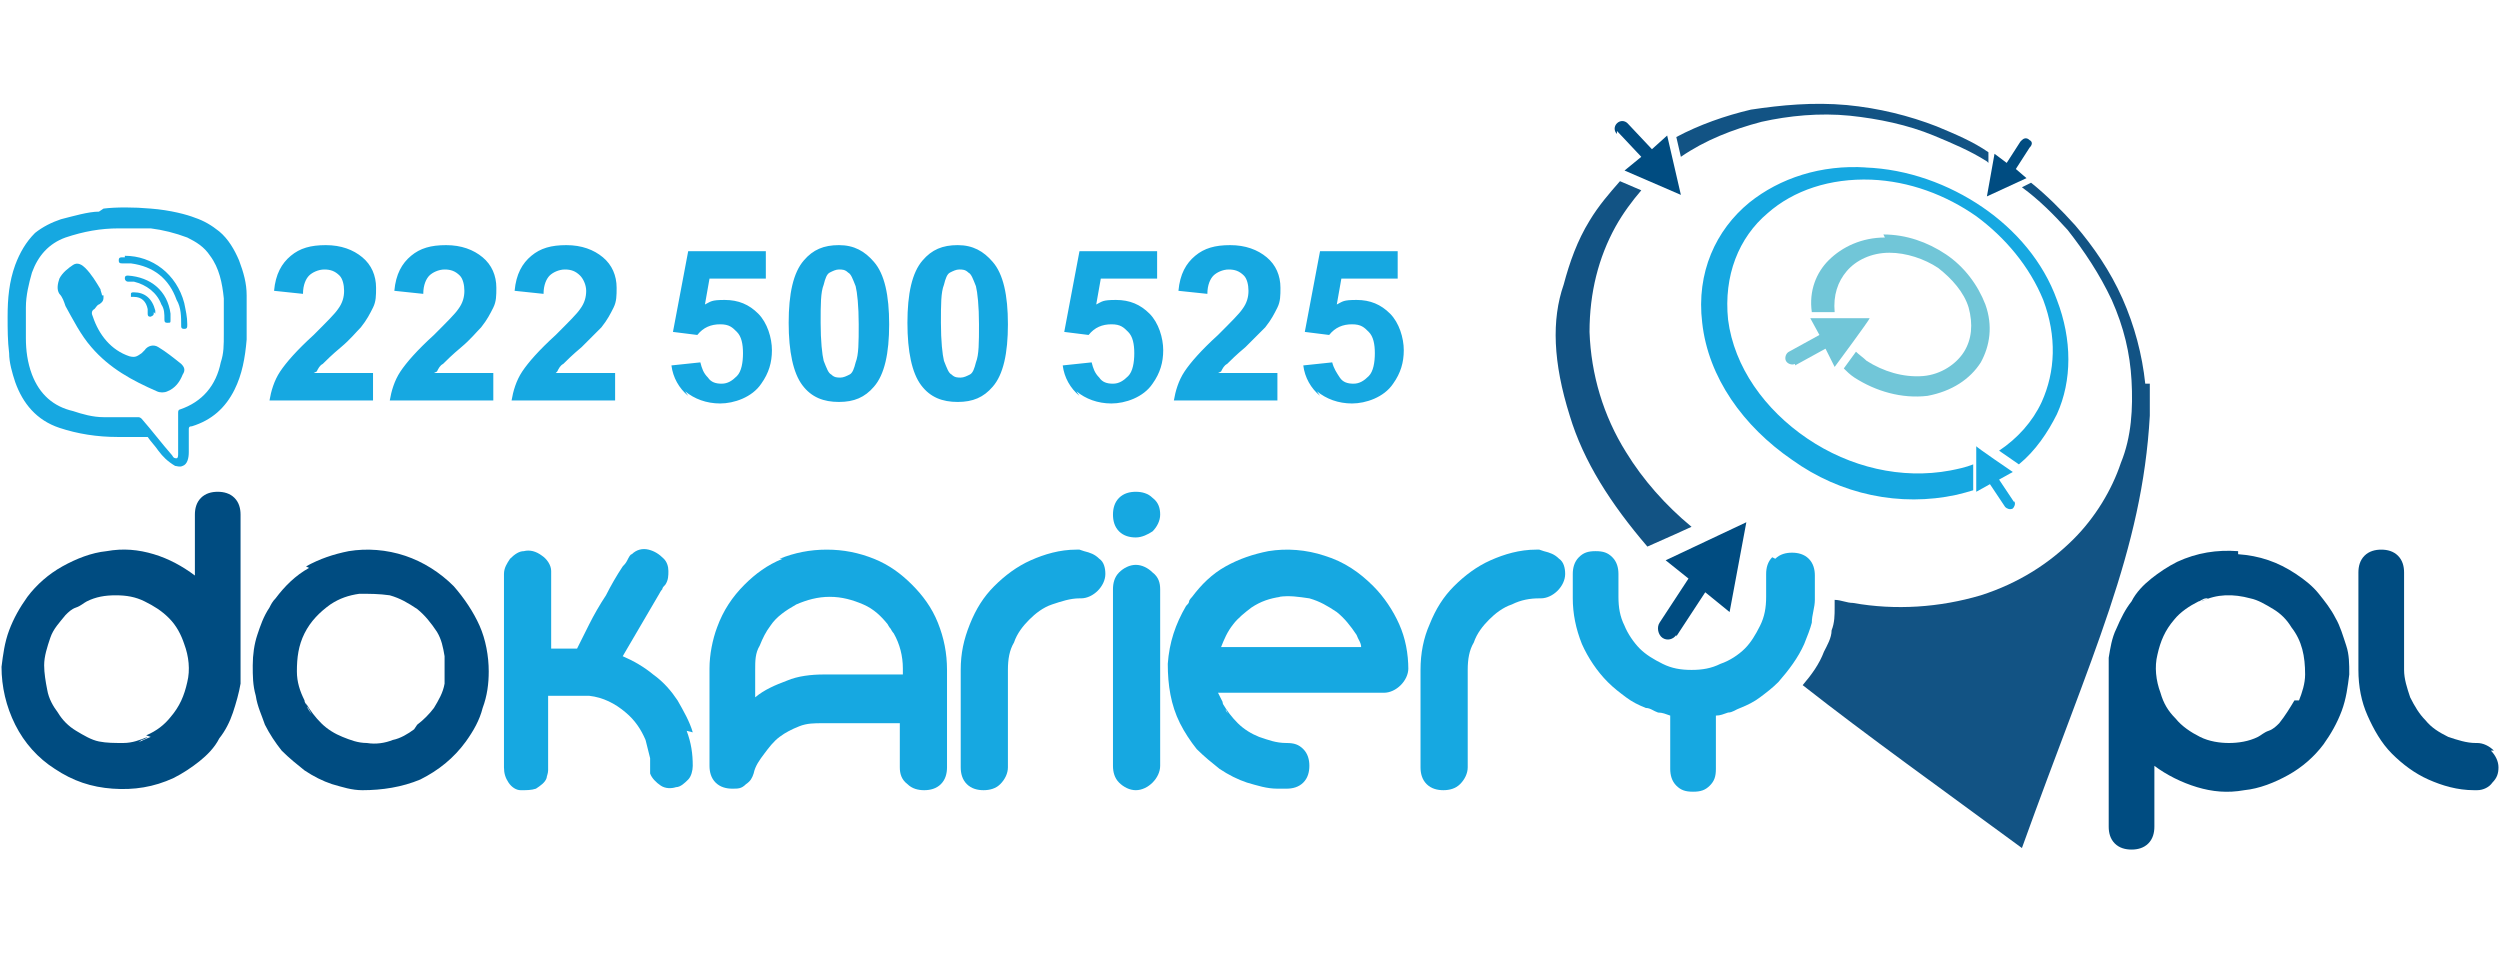
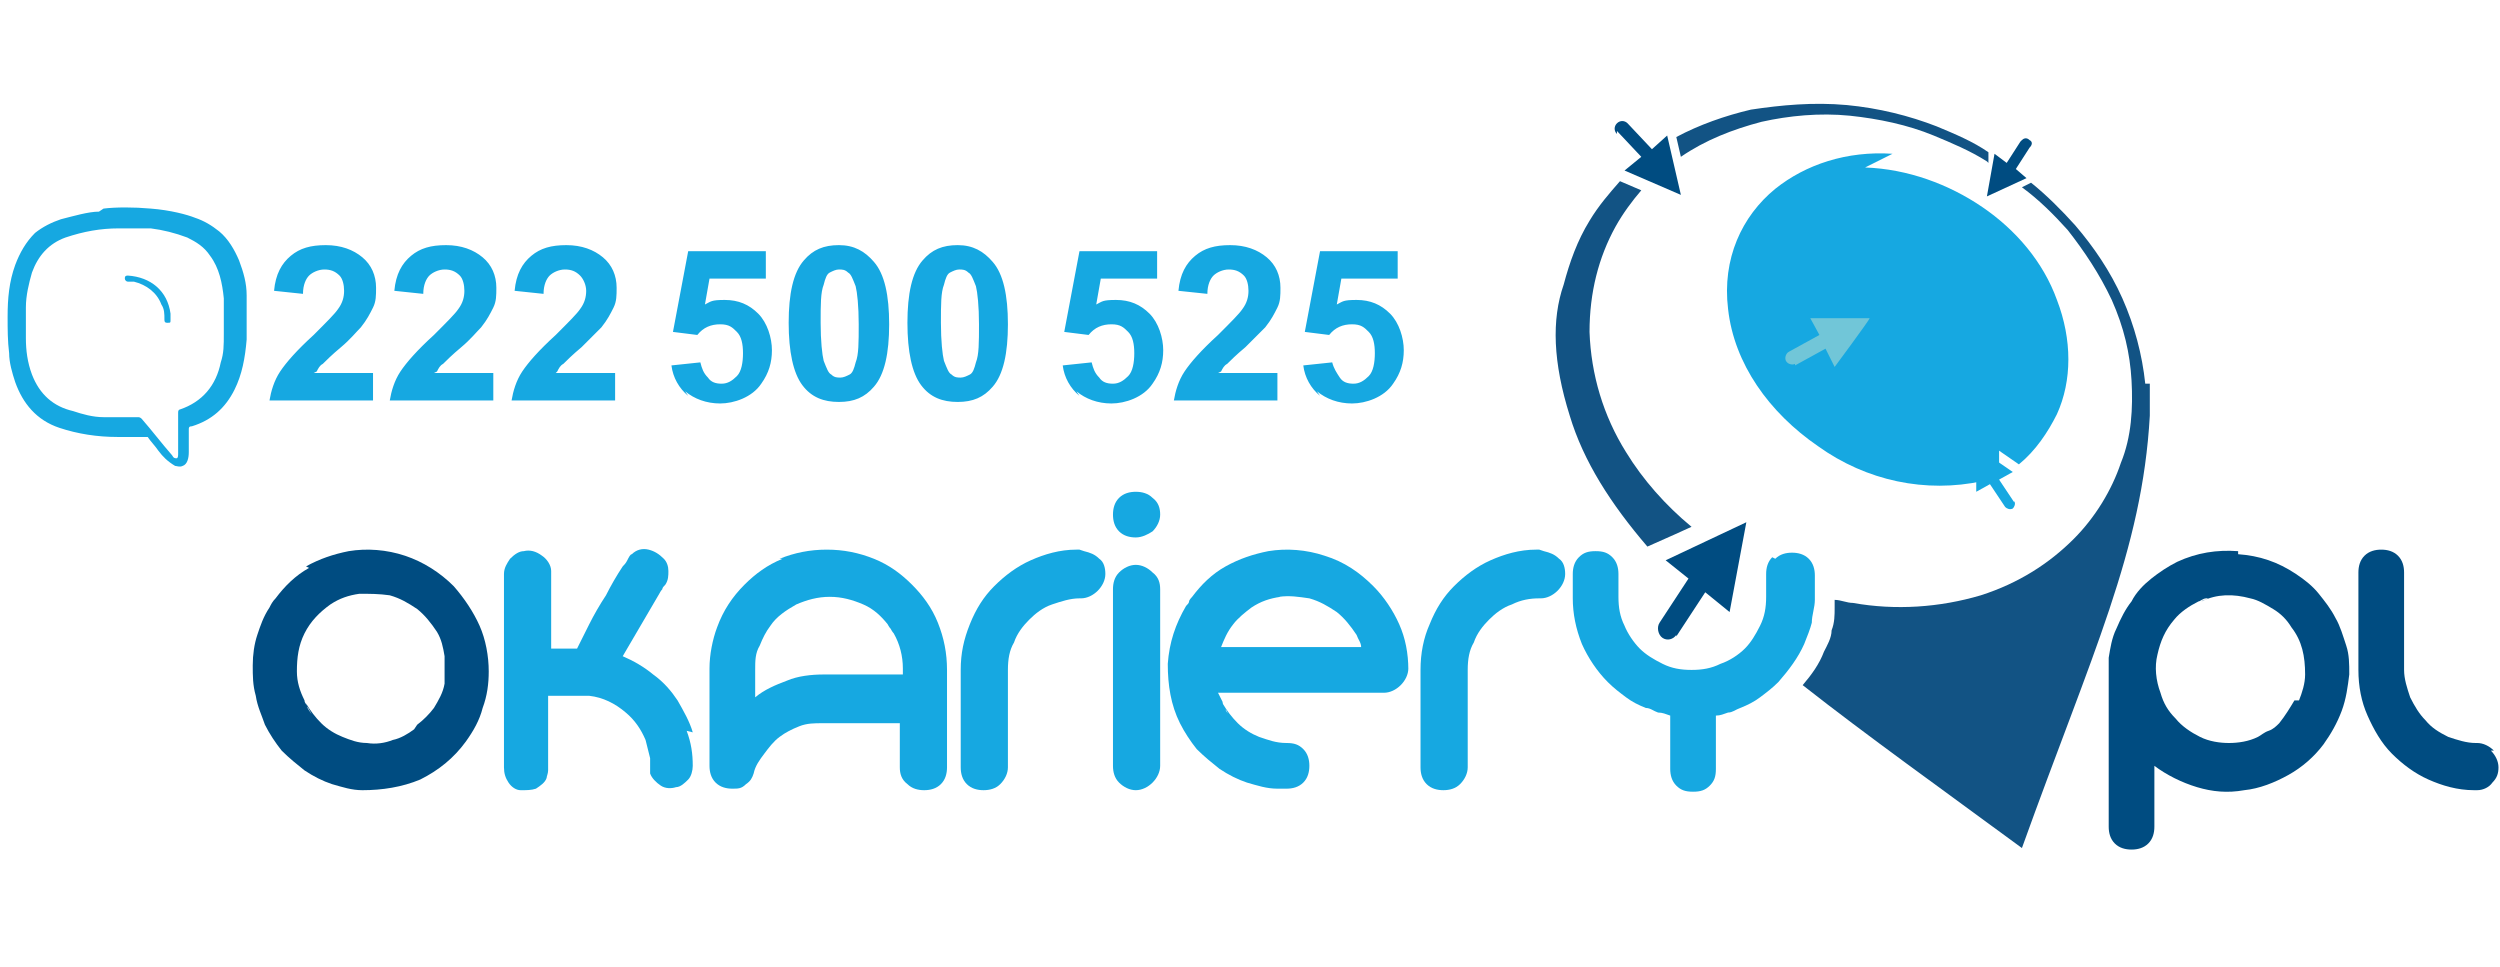
<svg xmlns="http://www.w3.org/2000/svg" version="1.1" viewBox="0 0 164.2 63.5">
  <defs>
    <style>
      .cls-1 {
        fill: #004c81;
      }

      .cls-2 {
        fill: #16a8e1;
      }

      .cls-3 {
        fill: #125384;
      }

      .cls-4 {
        fill: #71c6d8;
      }
    </style>
  </defs>
  <g>
    <g id="Layer_1">
      <g>
        <path class="cls-1" d="M106.2,8.8c-.2-.2-.2-.5,0-.7.2-.2.5-.2.7,0l1.6,1.7,1-.9.9,3.9-3.7-1.6,1.1-.9-1.6-1.7Z" />
-         <path class="cls-2" d="M122.5,11c2.8.1,5.5,1.1,7.7,2.6,2.2,1.5,4,3.6,4.9,6.1,1,2.6,1,5.3,0,7.5-.6,1.2-1.4,2.4-2.5,3.3,0,0,0,0,0,0l-1.3-.9c1.2-.8,2.2-1.9,2.8-3.2.9-2,1-4.3.1-6.7-.9-2.2-2.5-4.1-4.4-5.5-2-1.4-4.4-2.3-6.9-2.4-2.7-.1-5.1.7-6.8,2.2-1.9,1.6-2.9,4.1-2.6,7,.4,3.1,2.4,5.9,5.2,7.8,2.8,1.9,6.2,2.7,9.4,2.1.5-.1,1-.2,1.5-.4v1.7c-.3.1-.7.2-1.1.3-3.7.8-7.6,0-10.8-2.3-3.2-2.2-5.5-5.4-5.9-9-.4-3.3.9-6.1,3.1-7.9,2-1.6,4.7-2.5,7.7-2.3" />
+         <path class="cls-2" d="M122.5,11c2.8.1,5.5,1.1,7.7,2.6,2.2,1.5,4,3.6,4.9,6.1,1,2.6,1,5.3,0,7.5-.6,1.2-1.4,2.4-2.5,3.3,0,0,0,0,0,0l-1.3-.9v1.7c-.3.1-.7.2-1.1.3-3.7.8-7.6,0-10.8-2.3-3.2-2.2-5.5-5.4-5.9-9-.4-3.3.9-6.1,3.1-7.9,2-1.6,4.7-2.5,7.7-2.3" />
        <path class="cls-2" d="M132.3,32.9c.1.2,0,.4-.1.5-.2.1-.4,0-.5-.1l-1-1.5-.9.5v-3c-.1,0,2.4,1.7,2.4,1.7l-.9.5,1,1.5Z" />
-         <path class="cls-4" d="M123.7,15.4c1.5,0,2.9.5,4.1,1.3,1.2.8,2.1,2,2.6,3.3.5,1.4.3,2.7-.3,3.8-.7,1.1-1.9,1.9-3.5,2.2-1.7.2-3.4-.3-4.8-1.2-.3-.2-.5-.4-.7-.6l.8-1.1c.2.2.5.4.7.6,1.1.7,2.4,1.1,3.7,1,1.2-.1,2.2-.8,2.7-1.6.5-.8.6-1.8.3-2.9-.3-1-1.1-1.9-2-2.6-.9-.6-2.1-1-3.2-1-1.2,0-2.2.5-2.8,1.2-.6.7-.9,1.6-.8,2.7h-1.5c0,0,0,0,0,0-.2-1.4.3-2.6,1.1-3.4.9-.9,2.2-1.5,3.7-1.5" />
        <path class="cls-4" d="M117.9,23.9c-.2.1-.5,0-.6-.2-.1-.2,0-.5.2-.6l2-1.1-.6-1.1h3.9c0,.1-2.3,3.2-2.3,3.2l-.6-1.2-2,1.1Z" />
        <path class="cls-3" d="M106.8,29.7c-1.5-2.4-2.3-5.1-2.4-7.9,0-2.6.6-4.9,1.7-6.9.5-.9,1.1-1.7,1.7-2.4l-1.4-.6s0,0,0,0c-.7.8-1.4,1.6-2,2.6-.8,1.3-1.3,2.7-1.7,4.2-.8,2.3-.7,5.1.4,8.6.9,3,2.7,5.8,5.1,8.6l1.8-.8s0,0,0,0l1.1-.5c-1.7-1.4-3.2-3.1-4.3-4.9M130.6,10.7v-.7c-1-.7-2.2-1.2-3.4-1.7-1.8-.7-3.8-1.2-5.9-1.4-2.2-.2-4.3,0-6.3.3-1.7.4-3.4,1-4.9,1.8l.3,1.3c1.6-1.1,3.4-1.8,5.3-2.3,1.8-.4,3.8-.6,5.8-.4,1.9.2,3.8.6,5.5,1.3,1.2.5,2.4,1,3.5,1.7M140.9,25.2c-.2-1.9-.7-3.8-1.5-5.6-.8-1.8-1.9-3.4-3.1-4.8-.9-1-1.9-2-2.9-2.8,0,0,0,0,0,0l-.6.3c1.1.8,2.1,1.8,3,2.8,1.1,1.4,2.1,2.9,2.9,4.6.8,1.8,1.2,3.5,1.3,5.3.1,1.8,0,3.7-.7,5.4-.6,1.8-1.7,3.6-3.1,5-1.6,1.6-3.6,2.9-6.1,3.7-2.7.8-5.6,1-8.4.5-.4,0-.8-.2-1.2-.2,0,0,0,0,0,.1v.4c0,.5,0,1-.2,1.5,0,.5-.3,1-.5,1.4-.3.8-.8,1.5-1.4,2.2,4.2,3.3,9.1,6.8,14.4,10.7,4.6-12.8,7.9-19.5,8.4-28.4,0,0,0-1.4,0-2.1" />
        <path class="cls-1" d="M132.8,9.2c.1-.1.3-.2.5,0,.2.1.2.3,0,.5l-.9,1.4.7.6-2.6,1.2.5-2.8.8.6.9-1.4Z" />
        <path class="cls-1" d="M110.1,41.7c-.2.3-.6.4-.9.2-.3-.2-.4-.7-.2-1l1.9-2.9-1.5-1.2,5.3-2.5-1.1,5.9-1.6-1.3-1.9,2.9Z" />
        <path class="cls-2" d="M116.4,36.6c-.3.3-.4.7-.4,1.1v1.5c0,.7-.1,1.3-.4,1.9s-.6,1.1-1,1.5c-.4.4-1,.8-1.6,1-.6.3-1.2.4-1.9.4s-1.3-.1-1.9-.4c-.6-.3-1.1-.6-1.5-1-.4-.4-.8-1-1-1.5-.3-.6-.4-1.2-.4-1.9v-1.5c0-.4-.1-.8-.4-1.1-.3-.3-.6-.4-1.1-.4s-.8.1-1.1.4c-.3.3-.4.7-.4,1.1v1.6c0,1,.2,2,.6,3,.4.9,1,1.8,1.7,2.5.4.4.8.7,1.2,1,.4.3.8.5,1.3.7.3,0,.5.2.8.3.3,0,.5.1.8.2v3.5c0,.4.1.8.4,1.1.3.3.6.4,1.1.4s.8-.1,1.1-.4c.3-.3.4-.6.4-1.1v-3.5c.3,0,.5-.1.8-.2.3,0,.5-.2.8-.3.5-.2.9-.4,1.3-.7.4-.3.8-.6,1.2-1,.7-.8,1.3-1.6,1.7-2.5.2-.5.4-1,.5-1.4,0-.5.2-1,.2-1.5v-1.6c0-.4-.1-.8-.4-1.1-.3-.3-.7-.4-1.1-.4-.4,0-.8.1-1.1.4" />
        <path class="cls-2" d="M101.1,36.1h-.2c-1.1,0-2.1.3-3,.7-.9.4-1.7,1-2.4,1.7-.7.7-1.2,1.5-1.6,2.5-.4.9-.6,1.9-.6,3v6.4c0,.4.1.8.4,1.1.3.3.7.4,1.1.4s.8-.1,1.1-.4c.3-.3.5-.7.5-1.1v-6.4c0-.7.1-1.3.4-1.8.2-.6.6-1.1,1-1.5.4-.4.9-.8,1.5-1,.6-.3,1.2-.4,1.8-.4h.1c.4,0,.8-.2,1.1-.5.3-.3.5-.7.5-1.1s-.1-.8-.4-1c-.3-.3-.6-.4-1-.5" />
        <path class="cls-2" d="M84,39.2c.7-.1,1.3,0,2,.1.7.2,1.2.5,1.8.9.5.4.9.9,1.3,1.5.1.3.3.5.3.8h-9.2c.2-.5.4-1,.8-1.5.3-.4.8-.8,1.2-1.1.6-.4,1.2-.6,1.9-.7M92.5,44h0c0-1.1-.2-2.1-.6-3s-1-1.8-1.7-2.5c-.9-.9-1.9-1.6-3.2-2-1.2-.4-2.5-.5-3.7-.3-1,.2-1.9.5-2.8,1-.9.5-1.6,1.2-2.2,2,0,0-.2.2-.2.3,0,.1-.1.2-.2.3-.7,1.2-1.1,2.4-1.2,3.8,0,1.4.2,2.7.8,3.9.3.6.7,1.2,1.1,1.7.5.5,1,.9,1.5,1.3.6.4,1.2.7,1.8.9.7.2,1.3.4,2,.4,0,0,.2,0,.3,0h.3c.4,0,.8-.1,1.1-.4.3-.3.4-.7.4-1.1s-.1-.8-.4-1.1c-.3-.3-.6-.4-1.1-.4h0c-.7,0-1.2-.2-1.8-.4-.5-.2-1-.5-1.4-.9-.4-.4-.7-.8-1-1.3,0,.1.1.3.2.4s.1.2.2.4c0-.1-.2-.3-.2-.4,0-.1-.2-.3-.2-.5-.1-.2-.2-.4-.3-.6h10.9c.4,0,.8-.2,1.1-.5.3-.3.5-.7.5-1.1h0q0,0,0,0Z" />
        <path class="cls-2" d="M75.7,34.9c.3-.3.5-.7.5-1.1s-.1-.8-.5-1.1c-.3-.3-.7-.4-1.1-.4s-.8.1-1.1.4c-.3.3-.4.7-.4,1.1s.1.8.4,1.1c.3.3.7.4,1.1.4s.8-.2,1.1-.4M73.5,37.6c-.3.3-.4.7-.4,1.1v11.6c0,.4.1.8.4,1.1.3.3.7.5,1.1.5s.8-.2,1.1-.5c.3-.3.5-.7.5-1.1v-11.6c0-.4-.1-.8-.5-1.1-.3-.3-.7-.5-1.1-.5s-.8.2-1.1.5" />
        <path class="cls-2" d="M70.9,36.1h-.2c-1.1,0-2.1.3-3,.7-.9.4-1.7,1-2.4,1.7-.7.7-1.2,1.5-1.6,2.5s-.6,1.9-.6,3v6.4c0,.4.1.8.4,1.1.3.3.7.4,1.1.4s.8-.1,1.1-.4c.3-.3.5-.7.5-1.1v-6.4c0-.7.1-1.3.4-1.8.2-.6.6-1.1,1-1.5.4-.4.9-.8,1.5-1s1.2-.4,1.8-.4h.1c.4,0,.8-.2,1.1-.5.3-.3.5-.7.5-1.1s-.1-.8-.4-1c-.3-.3-.6-.4-1-.5" />
        <path class="cls-2" d="M54.4,44.3h-.3c-.8,0-1.7.1-2.4.4-.8.3-1.5.6-2.1,1.1v-1.8c0-.6,0-1.1.3-1.6.2-.5.4-.9.7-1.3.4-.6,1-1,1.7-1.4.7-.3,1.4-.5,2.2-.5s1.5.2,2.2.5c.7.3,1.2.8,1.6,1.3,0,0,.1.2.2.3,0,0,.1.2.2.3,0,0,0,0,0,0s0,0,0,0c.4.7.6,1.5.6,2.3v.4h-4.8ZM51.4,36.7c-1,.4-1.8,1-2.5,1.7-.8.8-1.4,1.7-1.8,2.8-.3.8-.5,1.8-.5,2.7v6.4c0,.4.1.8.4,1.1.3.3.7.4,1.1.4s.6,0,.9-.3c.3-.2.4-.4.5-.7,0,0,0,0,0,0s0,0,0,0c.1-.5.4-.9.7-1.3.3-.4.6-.8,1-1.1.4-.3.8-.5,1.3-.7.5-.2,1-.2,1.5-.2s.2,0,.3,0h0s4.8,0,4.8,0v2.9c0,.4.1.8.5,1.1.3.3.7.4,1.1.4s.8-.1,1.1-.4c.3-.3.4-.7.4-1.1v-6.4c0-1.1-.2-2.1-.6-3.1-.4-1-1-1.8-1.7-2.5-.7-.7-1.5-1.3-2.5-1.7s-2-.6-3.1-.6c-1.1,0-2.1.2-3.1.6" />
        <path class="cls-2" d="M45.5,48.1c-.2-.7-.6-1.4-1-2.1-.4-.6-.9-1.2-1.6-1.7-.6-.5-1.3-.9-2-1.2l2.4-4.1c0,0,.1-.2.2-.3,0-.1.1-.2.2-.3.2-.3.2-.6.2-.9,0-.3-.1-.6-.3-.8-.3-.3-.6-.5-1-.6s-.8,0-1.1.3c-.1,0-.2.2-.3.4s-.2.3-.3.4c-.4.6-.8,1.3-1.1,1.9-.4.6-.8,1.3-1.1,1.9-.1.2-.2.4-.3.6-.1.2-.2.4-.3.6l-.2.4s0,0-.1,0-.1,0-.1,0h-1.4c0,0-.1,0-.1,0h0v-4.1c0-.2,0-.3,0-.5s0-.3,0-.5c0-.4-.3-.8-.6-1-.4-.3-.8-.4-1.2-.3-.3,0-.6.2-.9.5-.2.3-.4.6-.4,1,0,.3,0,.6,0,.9,0,.3,0,.6,0,.9v10.9c0,.4.1.7.3,1,.2.3.5.5.8.5.4,0,.7,0,1-.1.3-.2.6-.4.7-.7,0-.1.1-.3.1-.5,0-.2,0-.3,0-.5v-4.4s0,0,0,0h2c.2,0,.4,0,.7,0,.9.1,1.7.5,2.4,1.1.6.5,1,1.1,1.3,1.8.1.4.2.8.3,1.2,0,.2,0,.4,0,.5s0,.3,0,.5c.1.3.4.6.7.8s.7.2,1,.1c.3,0,.6-.3.8-.5s.3-.6.3-.9c0-.8-.1-1.5-.4-2.3" />
        <path class="cls-1" d="M163.8,49.3c-.3-.3-.7-.5-1.1-.5h-.1c-.6,0-1.2-.2-1.8-.4-.6-.3-1.1-.6-1.5-1.1-.4-.4-.7-.9-1-1.5-.2-.6-.4-1.2-.4-1.8v-6.4c0-.4-.1-.8-.4-1.1-.3-.3-.7-.4-1.1-.4s-.8.1-1.1.4c-.3.3-.4.7-.4,1.1v6.4c0,1.1.2,2.1.6,3,.4.9.9,1.8,1.6,2.5.7.7,1.5,1.3,2.4,1.7.9.4,1.9.7,3,.7h.2c.4,0,.8-.2,1-.5.3-.3.4-.6.4-1,0-.4-.2-.8-.5-1.1" />
        <path class="cls-1" d="M150.7,46c-.3.5-.6,1-1,1.5-.2.2-.4.4-.7.5s-.5.3-.7.4c-.6.3-1.3.4-1.9.4s-1.3-.1-1.9-.4c-.6-.3-1.2-.7-1.6-1.2-.5-.5-.8-1-1-1.7-.3-.8-.4-1.7-.2-2.5.2-.9.5-1.6,1.1-2.3.4-.5,1-.9,1.6-1.2.1,0,.3-.2.5-.2.2,0,.3-.1.5-.2-.1,0-.3.1-.4.2s-.3.1-.4.2c1-.5,2.1-.5,3.2-.2.5.1,1,.4,1.5.7.5.3.9.7,1.2,1.2.7.9.9,1.9.9,3.1,0,.6-.2,1.2-.4,1.7M147,36.2c-1.4-.1-2.7.1-4,.7-.6.3-1.2.7-1.7,1.1-.5.4-1,.9-1.3,1.5-.4.5-.7,1.1-1,1.8-.3.6-.4,1.3-.5,1.9,0,.1,0,.3,0,.4,0,.1,0,.2,0,.4h0v10.3c0,.4.1.8.4,1.1.3.3.7.4,1.1.4s.8-.1,1.1-.4c.3-.3.4-.7.4-1.1v-4h0c.8.6,1.8,1.1,2.8,1.4,1,.3,2,.4,3.1.2,1-.1,2-.5,2.9-1,.9-.5,1.7-1.2,2.3-2,.5-.7.9-1.4,1.2-2.2.3-.8.4-1.6.5-2.4,0-.7,0-1.3-.2-1.9-.2-.6-.4-1.3-.7-1.8-.3-.6-.7-1.1-1.1-1.6-.4-.5-.9-.9-1.5-1.3-1.2-.8-2.4-1.2-3.8-1.3" />
        <path class="cls-1" d="M27.2,47.9c-.4.3-.9.6-1.4.7-.5.2-1.1.3-1.7.2-.6,0-1.1-.2-1.6-.4-.5-.2-1-.5-1.4-.9-.4-.4-.7-.8-1-1.3.1.3.3.5.4.8,0-.1-.2-.3-.3-.5,0-.2-.2-.3-.2-.5-.3-.6-.5-1.2-.5-1.9,0-.9.1-1.7.5-2.5.4-.8,1-1.4,1.7-1.9.6-.4,1.2-.6,1.9-.7.7,0,1.3,0,2,.1.7.2,1.2.5,1.8.9.5.4.9.9,1.3,1.5.3.5.4,1,.5,1.6,0,.6,0,1.2,0,1.8-.1.6-.4,1.1-.7,1.6-.3.4-.7.8-1.1,1.1M20.3,37.3c-.9.5-1.6,1.2-2.2,2h0c-.2.2-.3.4-.4.6-.4.6-.6,1.2-.8,1.8-.2.6-.3,1.3-.3,2s0,1.3.2,2c.1.7.4,1.3.6,1.9.3.6.7,1.2,1.1,1.7.5.5,1,.9,1.5,1.3.6.4,1.2.7,1.8.9.7.2,1.3.4,2,.4,1.3,0,2.6-.2,3.8-.7,1.2-.6,2.2-1.4,3-2.5.5-.7.9-1.4,1.1-2.2.3-.8.4-1.6.4-2.4,0-1-.2-2.1-.6-3s-1-1.8-1.7-2.6c-.9-.9-2-1.6-3.2-2-1.2-.4-2.5-.5-3.7-.3-1,.2-1.9.5-2.8,1" />
-         <path class="cls-1" d="M9.9,48.4c-.3.1-.6.3-1,.4.1,0,.3-.1.4-.2.1,0,.3-.1.4-.2-.5.2-1,.4-1.6.4-.6,0-1.1,0-1.6-.1-.5-.1-1-.4-1.5-.7-.5-.3-.9-.7-1.2-1.2-.3-.4-.6-.9-.7-1.5-.1-.5-.2-1.1-.2-1.6,0-.6.2-1.2.4-1.8s.6-1,1-1.5c.2-.2.4-.4.7-.5s.5-.3.7-.4c.6-.3,1.2-.4,1.9-.4s1.3.1,1.9.4c.6.3,1.1.6,1.6,1.1.5.5.8,1.1,1,1.7.3.8.4,1.7.2,2.5-.2.9-.5,1.6-1.1,2.3-.4.5-.9.9-1.6,1.2M15.8,43.8v-10c0-.4-.1-.8-.4-1.1-.3-.3-.7-.4-1.1-.4s-.8.1-1.1.4c-.3.3-.4.7-.4,1.1v4h0c-.8-.6-1.7-1.1-2.7-1.4-1-.3-2-.4-3.1-.2-1,.1-2,.5-2.9,1-.9.5-1.7,1.2-2.3,2-.5.7-.9,1.4-1.2,2.2-.3.8-.4,1.6-.5,2.4,0,1.3.3,2.6.9,3.8.6,1.2,1.5,2.2,2.6,2.9,1.2.8,2.4,1.2,3.8,1.3s2.7-.1,4-.7c.6-.3,1.2-.7,1.7-1.1.5-.4,1-.9,1.3-1.5.4-.5.7-1.1.9-1.7.2-.6.4-1.3.5-1.9,0-.1,0-.3,0-.4,0-.1,0-.2,0-.4v-.3h0Z" />
      </g>
      <g>
        <path class="cls-2" d="M11.7,28.5h0c0,.4,0,.9,0,1.3,0,.1,0,.3-.1.3-.1,0-.2,0-.3-.2-.7-.8-1.3-1.6-2-2.4,0,0-.1-.1-.2-.1-.8,0-1.5,0-2.3,0-.7,0-1.4-.2-2-.4-1.3-.3-2.2-1.1-2.7-2.4-.3-.8-.4-1.6-.4-2.4,0-.7,0-1.3,0-2,0-.8.2-1.6.4-2.3.4-1.1,1.1-1.9,2.2-2.3,1.2-.4,2.3-.6,3.5-.6.7,0,1.4,0,2.1,0,.8.1,1.6.3,2.4.6.6.3,1.1.6,1.5,1.2.6.8.8,1.8.9,2.8,0,.8,0,1.5,0,2.3s0,1.3-.2,1.9c-.3,1.5-1.2,2.6-2.7,3.1,0,0-.1,0-.1.2,0,.4,0,.9,0,1.3M6.5,13.9c-.7,0-1.7.3-2.5.5-.6.2-1.2.5-1.7.9-.6.6-1,1.3-1.3,2.1-.4,1.1-.5,2.2-.5,3.4,0,.8,0,1.6.1,2.4,0,.6.2,1.3.4,1.9.5,1.4,1.4,2.5,2.9,3,1.2.4,2.5.6,3.8.6.6,0,1.2,0,1.8,0,0,0,.1,0,.2,0,.2.3.5.6.7.9.3.4.6.7,1.1,1,.1,0,.3.1.5,0,.3-.1.4-.5.4-.9,0-.5,0-1,0-1.5,0-.1,0-.2.2-.2,1.3-.4,2.2-1.2,2.8-2.4.5-1,.7-2.1.8-3.3,0-1,0-1.9,0-2.9,0-.8-.2-1.5-.5-2.3-.3-.7-.7-1.4-1.3-1.9-.5-.4-1-.7-1.6-.9-.5-.2-1.6-.5-2.9-.6-1.1-.1-2.3-.1-3.1,0" />
-         <path class="cls-2" d="M6.8,19.4c0,.3,0,.4-.3.6-.1,0-.2.2-.3.3-.2.1-.2.3-.1.5.4,1.2,1.2,2.2,2.4,2.6.4.1.5,0,.8-.2,0,0,.1-.1.2-.2.2-.3.6-.4.9-.2.5.3,1,.7,1.5,1.1.2.2.3.4.1.7-.2.5-.5.9-1,1.1-.2.1-.5.1-.7,0-1.6-.7-3.1-1.5-4.3-2.9-.7-.8-1.2-1.8-1.7-2.7-.1-.3-.2-.6-.4-.8-.2-.3-.1-.7,0-1,.2-.4.6-.7.9-.9.3-.2.6,0,.8.2.4.4.7.9,1,1.4,0,.1.1.3.1.4" />
-         <path class="cls-2" d="M8.2,16.8c1.8,0,3.4,1.2,3.9,3.1.1.5.2.9.2,1.4,0,.2,0,.3-.2.3-.2,0-.2-.1-.2-.2,0-.6,0-1.2-.3-1.7-.5-1.4-1.5-2.2-3-2.4-.2,0-.3,0-.5,0-.2,0-.3,0-.3-.2,0-.2.1-.2.3-.2,0,0,0,0,.1,0" />
        <path class="cls-2" d="M11.2,20.8c0,0,0,.1,0,.2,0,.2,0,.2-.2.2-.1,0-.2,0-.2-.2,0-.4,0-.7-.2-1-.3-.8-1-1.3-1.8-1.5-.1,0-.3,0-.4,0-.1,0-.2-.1-.2-.2,0-.1,0-.2.2-.2,1.5.1,2.6,1,2.8,2.5,0,.1,0,.2,0,.3" />
-         <path class="cls-2" d="M10.1,20.5c0,.2,0,.2-.2.3-.1,0-.2,0-.2-.2,0-.1,0-.2,0-.3-.1-.5-.4-.8-.9-.8,0,0-.2,0-.2,0,0,0,0-.1,0-.2,0-.1.1-.1.2-.1.7,0,1.2.4,1.4,1.2,0,0,0,.2,0,.2" />
      </g>
      <path class="cls-2" d="M86.5,25.7c.6.5,1.4.8,2.3.8s2.1-.4,2.7-1.3c.5-.7.7-1.4.7-2.2s-.3-1.8-.9-2.4c-.6-.6-1.3-.9-2.2-.9s-.9.1-1.3.3l.3-1.7h3.7v-1.8h-5.1l-1,5.3,1.6.2c.4-.5.9-.7,1.5-.7s.8.2,1.1.5c.3.3.4.8.4,1.4s-.1,1.2-.4,1.5c-.3.3-.6.5-1,.5s-.7-.1-.9-.4-.4-.6-.5-1l-1.9.2c.1.8.5,1.5,1.1,2M80.2,24.4c.1-.2.2-.4.4-.5.2-.2.6-.6,1.2-1.1.6-.6,1-1,1.3-1.3.4-.5.6-.9.8-1.3.2-.4.2-.8.2-1.3,0-.8-.3-1.5-.9-2-.6-.5-1.4-.8-2.4-.8s-1.7.2-2.3.7c-.6.5-1,1.2-1.1,2.3l1.9.2c0-.6.2-1,.4-1.2.2-.2.6-.4,1-.4s.7.1,1,.4c.2.2.3.6.3,1s-.1.8-.4,1.2c-.2.3-.7.8-1.6,1.7-1.1,1-1.8,1.8-2.2,2.4-.4.6-.6,1.3-.7,1.9h6.8v-1.8h-3.9ZM70.7,25.7c.6.5,1.4.8,2.3.8s2.1-.4,2.7-1.3c.5-.7.7-1.4.7-2.2s-.3-1.8-.9-2.4c-.6-.6-1.3-.9-2.2-.9s-.9.1-1.3.3l.3-1.7h3.7v-1.8h-5.1l-1,5.3,1.6.2c.4-.5.9-.7,1.5-.7s.8.2,1.1.5c.3.3.4.8.4,1.4s-.1,1.2-.4,1.5c-.3.3-.6.5-1,.5s-.7-.1-.9-.4c-.3-.3-.4-.6-.5-1l-1.9.2c.1.8.5,1.5,1.1,2M63.6,17.9c.2.1.3.4.5.9.1.4.2,1.3.2,2.5s0,2-.2,2.5c-.1.4-.2.7-.4.8s-.4.2-.6.2-.4,0-.6-.2c-.2-.1-.3-.4-.5-.9-.1-.4-.2-1.3-.2-2.5s0-2,.2-2.5c.1-.4.2-.7.4-.8.2-.1.4-.2.6-.2s.4,0,.6.2M60.6,17.1c-.7.8-1,2.2-1,4.1s.3,3.3.9,4.1c.6.8,1.4,1.1,2.4,1.1s1.7-.3,2.3-1c.7-.8,1-2.2,1-4.1s-.3-3.3-1-4.1c-.6-.7-1.3-1.1-2.3-1.1s-1.7.3-2.3,1M55.7,17.9c.2.1.3.4.5.9.1.4.2,1.3.2,2.5s0,2-.2,2.5c-.1.4-.2.7-.4.8-.2.1-.4.2-.6.2s-.4,0-.6-.2c-.2-.1-.3-.4-.5-.9-.1-.4-.2-1.3-.2-2.5s0-2,.2-2.5c.1-.4.2-.7.4-.8.2-.1.4-.2.6-.2s.4,0,.6.2M52.8,17.1c-.7.8-1,2.2-1,4.1s.3,3.3.9,4.1c.6.8,1.4,1.1,2.4,1.1s1.7-.3,2.3-1c.7-.8,1-2.2,1-4.1s-.3-3.3-1-4.1c-.6-.7-1.3-1.1-2.3-1.1s-1.7.3-2.3,1M45,25.7c.6.5,1.4.8,2.3.8s2.1-.4,2.7-1.3c.5-.7.7-1.4.7-2.2s-.3-1.8-.9-2.4c-.6-.6-1.3-.9-2.2-.9s-.9.1-1.3.3l.3-1.7h3.7v-1.8h-5.1l-1,5.3,1.6.2c.4-.5.9-.7,1.5-.7s.8.2,1.1.5c.3.3.4.8.4,1.4s-.1,1.2-.4,1.5c-.3.3-.6.5-1,.5s-.7-.1-.9-.4c-.3-.3-.4-.6-.5-1l-1.9.2c.1.8.5,1.5,1.1,2M36.6,24.4c.1-.2.2-.4.4-.5.2-.2.6-.6,1.2-1.1.6-.6,1-1,1.3-1.3.4-.5.6-.9.8-1.3s.2-.8.2-1.3c0-.8-.3-1.5-.9-2-.6-.5-1.4-.8-2.4-.8s-1.7.2-2.3.7c-.6.5-1,1.2-1.1,2.3l1.9.2c0-.6.2-1,.4-1.2.2-.2.6-.4,1-.4s.7.1,1,.4c.2.2.4.6.4,1s-.1.8-.4,1.2c-.2.3-.7.8-1.6,1.7-1.1,1-1.8,1.8-2.2,2.4-.4.6-.6,1.3-.7,1.9h6.8v-1.8h-3.9ZM28.7,24.4c.1-.2.2-.4.4-.5.2-.2.6-.6,1.2-1.1s1-1,1.3-1.3c.4-.5.6-.9.8-1.3.2-.4.2-.8.2-1.3,0-.8-.3-1.5-.9-2-.6-.5-1.4-.8-2.4-.8s-1.7.2-2.3.7c-.6.5-1,1.2-1.1,2.3l1.9.2c0-.6.2-1,.4-1.2.2-.2.6-.4,1-.4s.7.1,1,.4c.2.2.3.6.3,1s-.1.8-.4,1.2c-.2.3-.7.8-1.6,1.7-1.1,1-1.8,1.8-2.2,2.4-.4.6-.6,1.3-.7,1.9h6.8v-1.8h-3.9ZM20.8,24.4c.1-.2.2-.4.4-.5.2-.2.6-.6,1.2-1.1s1-1,1.3-1.3c.4-.5.6-.9.8-1.3.2-.4.2-.8.2-1.3,0-.8-.3-1.5-.9-2s-1.4-.8-2.4-.8-1.7.2-2.3.7c-.6.5-1,1.2-1.1,2.3l1.9.2c0-.6.2-1,.4-1.2.2-.2.6-.4,1-.4s.7.1,1,.4c.2.2.3.6.3,1s-.1.8-.4,1.2c-.2.3-.7.8-1.6,1.7-1.1,1-1.8,1.8-2.2,2.4-.4.6-.6,1.3-.7,1.9h6.8v-1.8h-3.9Z" />
    </g>
  </g>
</svg>